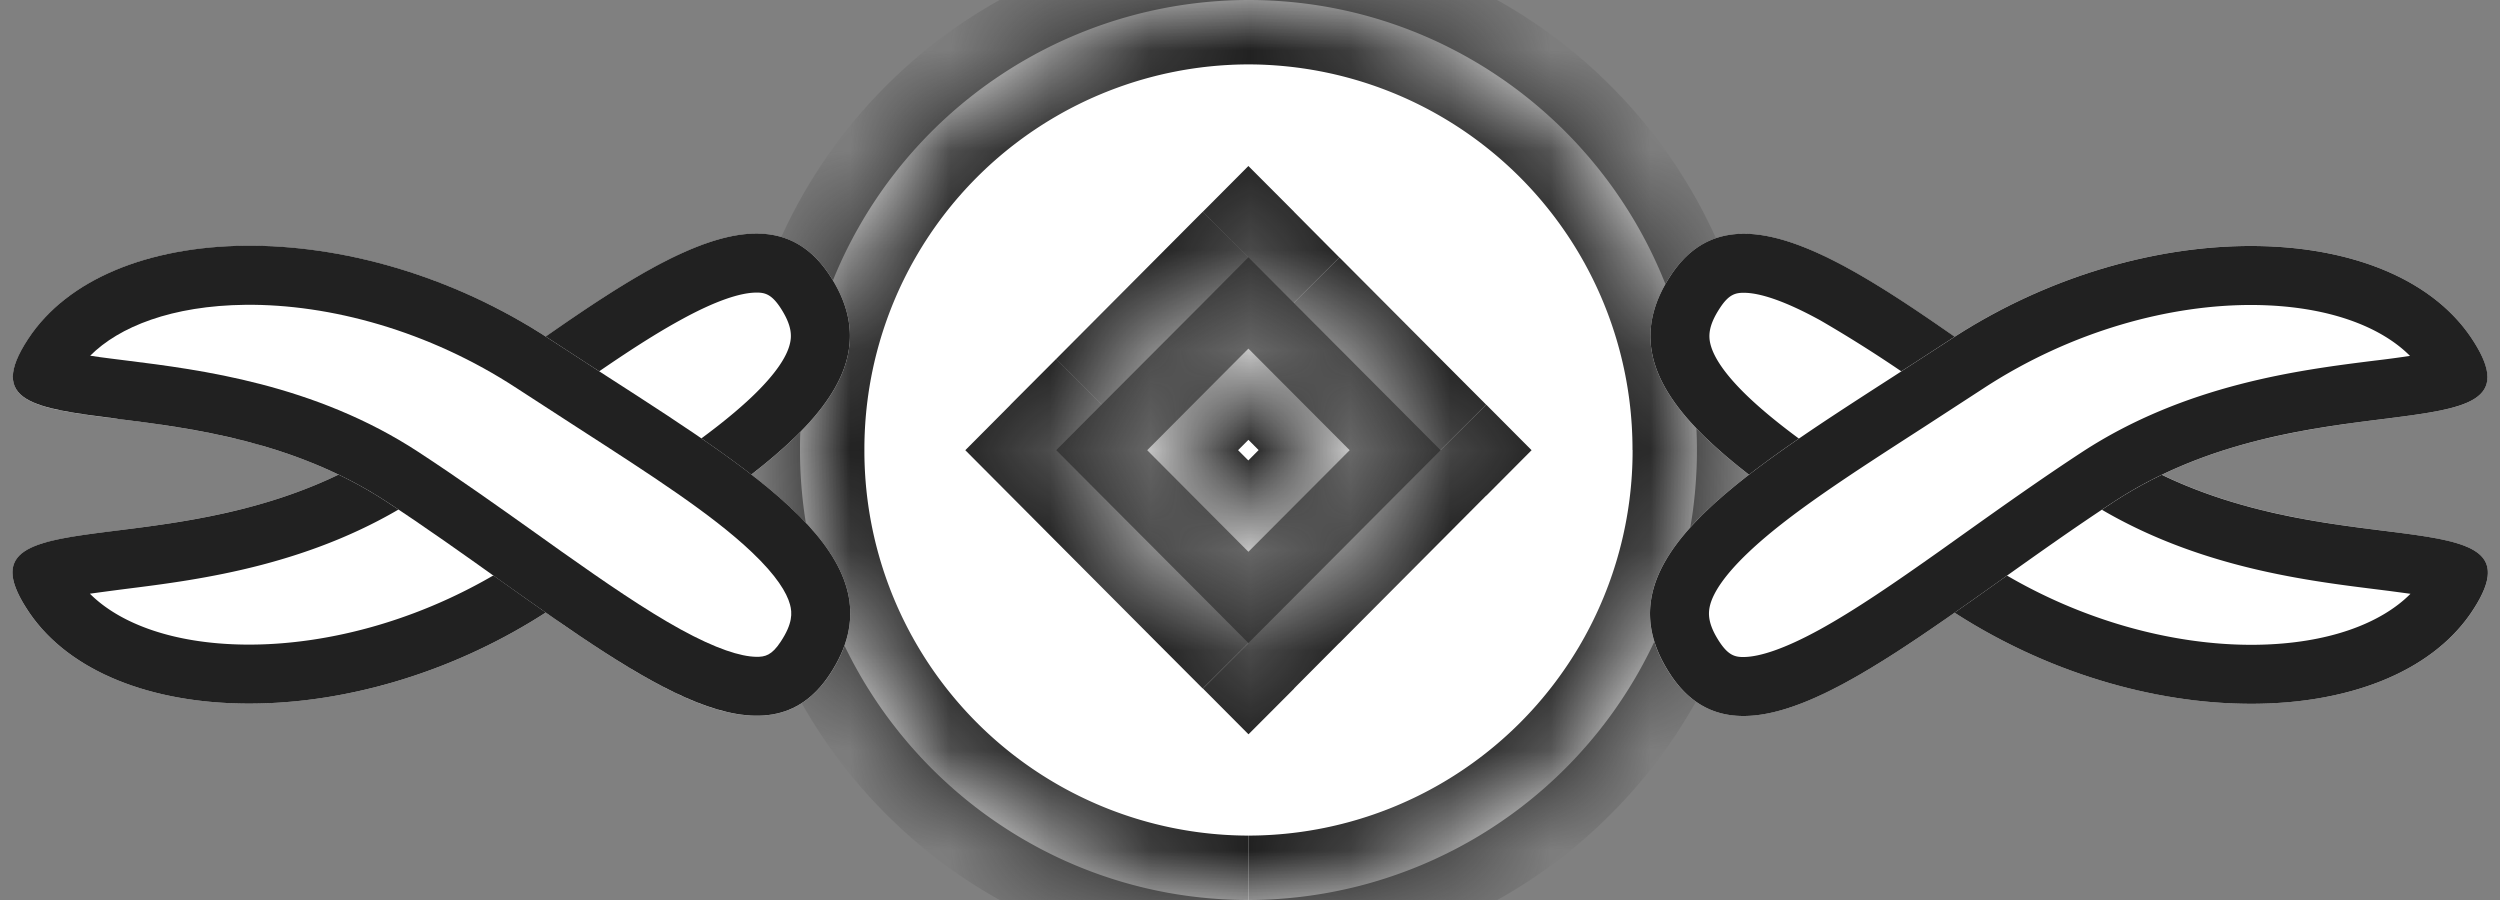
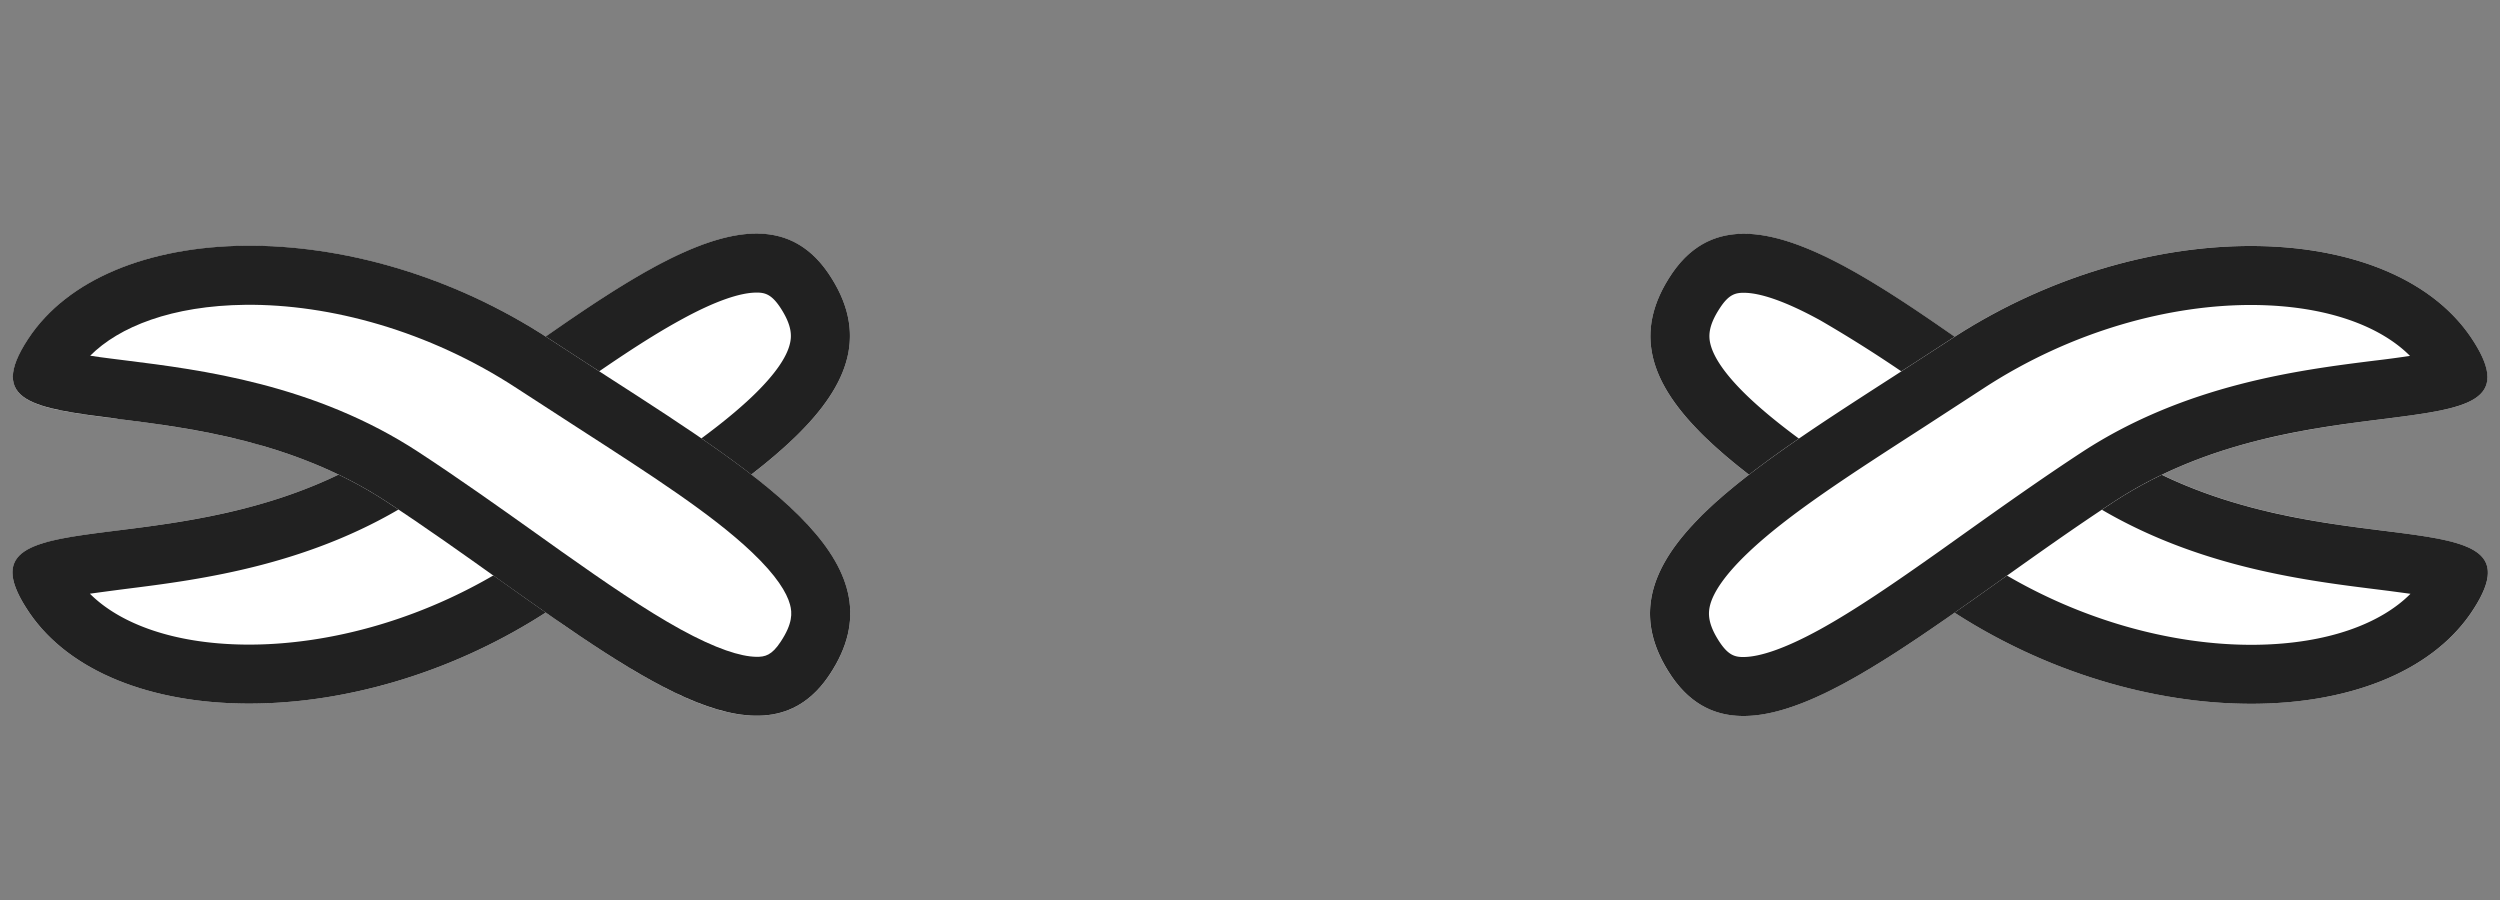
<svg xmlns="http://www.w3.org/2000/svg" width="25" height="9" viewBox="0 0 25 9" fill="none">
  <rect x="0" y="0" width="25" height="9" fill="#808080" stroke="none" />
  <mask id="a" fill="#fff">
-     <path fill-rule="evenodd" clip-rule="evenodd" d="M12.484 9a4.492 4.492 0 0 0 4.485-4.5c0-2.485-2.008-4.5-4.485-4.5A4.492 4.492 0 0 0 8 4.5C8 6.985 10.008 9 12.484 9zm-1.012-4.498l1.012-1.016 1.013 1.016-1.013 1.016-1.012-1.016zm-.91 0l.455-.457L12.03 3.03l.454-.457.455.457 1.012 1.015.455.457-.455.456-1.012 1.016-.455.456-.454-.456-1.013-1.016-.454-.456z" />
-   </mask>
-   <path fill-rule="evenodd" clip-rule="evenodd" d="M12.484 9a4.492 4.492 0 0 0 4.485-4.5c0-2.485-2.008-4.5-4.485-4.5A4.492 4.492 0 0 0 8 4.5C8 6.985 10.008 9 12.484 9zm-1.012-4.498l1.012-1.016 1.013 1.016-1.013 1.016-1.012-1.016zm-.91 0l.455-.457L12.03 3.03l.454-.457.455.457 1.012 1.015.455.457-.455.456-1.012 1.016-.455.456-.454-.456-1.013-1.016-.454-.456z" fill="#fff" />
+     </mask>
  <path d="M12.484 3.486l.457-.455-.457-.458-.456.458.456.455zm-1.012 1.016l-.456-.455-.454.455.454.455.456-.455zm2.025 0l.456.455.453-.455-.453-.455-.456.455zm-1.013 1.016l-.456.454.456.458.457-.458-.457-.454zm-1.467-1.473l.457.455-.457-.455zm-.454.457l-.457-.455-.453.455.453.455.457-.455zM12.03 3.03l-.457-.455.457.455zm.454-.457l.457-.455-.457-.458-.456.458.456.455zm.455.457l-.456.454.456-.454zm1.012 1.015l.457-.454-.457.454zm.455.457l.457.455.453-.455-.453-.455-.457.455zm-.455.456l.457.455-.457-.455zM12.94 5.974l-.456-.455.456.455zm-.455.456l-.456.455.456.458.457-.458-.457-.455zm-.454-.456l-.457.455.457-.455zm-1.013-1.016l.457-.455-.457.455zm5.308-.458a3.848 3.848 0 0 1-3.84 3.856v1.288c2.834 0 5.128-2.305 5.128-5.144h-1.288zM12.485.644a3.848 3.848 0 0 1 3.84 3.856h1.288c0-2.839-2.294-5.144-5.129-5.144V.644zM8.644 4.5a3.848 3.848 0 0 1 3.84-3.856V-.644c-2.835 0-5.13 2.305-5.13 5.144h1.29zm3.84 3.856A3.848 3.848 0 0 1 8.644 4.5h-1.29c0 2.839 2.295 5.144 5.13 5.144V8.356zm-.457-5.325l-1.012 1.016.912.91 1.013-1.016-.913-.91zm1.925 1.016L12.941 3.03l-.913.91 1.012 1.016.913-.91zM12.94 5.972l1.012-1.016-.913-.91-1.012 1.017.913.91zm-1.925-1.016l1.012 1.016.913-.91-1.013-1.015-.912.91zm-.455-1.365l-.455.456.913.91.455-.457-.913-.91zm1.012-1.016L10.561 3.59l.913.91 1.012-1.017-.913-.91zm.455-.457l-.455.457.913.91.455-.457-.913-.91zm1.367.457l-.454-.457-.913.91.455.456.912-.91zm1.013 1.016l-1.012-1.016-.913.91L13.495 4.5l.913-.91zm.455.456l-.455-.456-.913.91.455.455.913-.91zm-.455 1.366l.455-.457-.913-.91-.455.457.913.91zm-1.012 1.016l1.012-1.016-.913-.91-1.012 1.016.912.91zm-.455.456l.454-.456-.912-.91-.455.457.913.91zm-1.368-.456l.455.456.913-.91-.455-.456-.913.91zM10.56 5.413l1.012 1.016.913-.91-1.012-1.016-.913.91zm-.455-.457l.455.457.913-.91-.455-.456-.913.91z" fill="#212121" mask="url(#a)" />
  <path d="M21.144 4.48c1.956 1.281 4.37.427 3.581 1.628-.79 1.2-3.254 1.279-5.21-.001-1.956-1.28-3.598-2.151-2.808-3.352.79-1.2 2.481.446 4.437 1.726z" fill="#fff" />
  <path fill-rule="evenodd" clip-rule="evenodd" d="M23.745 5.891c-.735-.092-1.884-.235-2.924-.916a36.495 36.495 0 0 1-1.163-.805l-.262-.186a13.283 13.283 0 0 0-1.192-.78c-.362-.199-.604-.273-.756-.276-.092-.002-.159.015-.248.151-.12.181-.116.288-.093.372.032.118.134.288.38.522.403.382 1.007.771 1.752 1.251l.6.389c.882.578 1.873.843 2.712.835.737-.008 1.265-.219 1.554-.51l-.216-.029-.144-.018zm.087-.584c-.742-.093-1.766-.223-2.688-.826a35.433 35.433 0 0 1-1.14-.79c-1.458-1.037-2.666-1.896-3.297-.936-.712 1.082.552 1.896 2.24 2.983.184.12.375.242.568.369 1.956 1.28 4.42 1.202 5.21 0 .417-.634-.06-.695-.893-.8z" fill="#212121" />
  <path d="M21.14 5.017c1.956-1.28 4.37-.426 3.58-1.627-.789-1.2-3.254-1.28-5.21.001-1.955 1.28-3.597 2.151-2.808 3.352.79 1.2 2.482-.446 4.438-1.726z" fill="#fff" />
  <path fill-rule="evenodd" clip-rule="evenodd" d="M24.1 3.559a10.935 10.935 0 0 1-.36.048c-.734.092-1.883.235-2.923.916-.403.264-.797.544-1.164.805l-.261.186c-.448.317-.842.587-1.192.78-.362.199-.605.273-.757.276-.091.002-.158-.015-.248-.151-.119-.181-.115-.288-.093-.372.032-.118.135-.288.381-.522.402-.382 1.007-.771 1.751-1.251l.6-.39c.883-.577 1.874-.842 2.713-.834.737.008 1.265.219 1.553.509zm-.273.632c-.742.093-1.766.223-2.687.826-.393.257-.774.529-1.14.789-1.459 1.037-2.666 1.897-3.297.937-.712-1.082.551-1.896 2.239-2.983l.569-.369c1.955-1.28 4.42-1.202 5.21 0 .417.634-.061.694-.894.8z" fill="#212121" />
  <path d="M3.86 4.479C1.904 5.759-.511 4.905.279 6.106c.79 1.2 3.254 1.279 5.21-.001 1.955-1.28 3.597-2.151 2.808-3.352-.79-1.2-2.482.446-4.437 1.726z" fill="#fff" />
  <path fill-rule="evenodd" clip-rule="evenodd" d="M.899 5.937c.289.29.817.501 1.553.509.84.008 1.83-.257 2.714-.835l.6-.389c.744-.48 1.348-.87 1.75-1.251.246-.234.349-.404.38-.522.023-.084.027-.19-.092-.372-.09-.136-.156-.153-.248-.151-.152.003-.394.077-.756.277-.35.192-.745.462-1.192.779l-.262.186c-.367.26-.76.54-1.163.805-1.04.68-2.19.824-2.924.916a38.635 38.635 0 0 0-.36.048zm.273-.632c.742-.093 1.766-.223 2.688-.826.392-.257.774-.529 1.14-.79 1.458-1.037 2.666-1.896 3.297-.936.711 1.082-.552 1.896-2.24 2.983-.185.12-.375.242-.568.369-1.956 1.28-4.42 1.202-5.21 0-.418-.634.06-.695.893-.8z" fill="#212121" />
  <path d="M3.863 5.015c-1.956-1.28-4.37-.426-3.58-1.627.789-1.2 3.254-1.279 5.21.001C7.447 4.67 9.09 5.54 8.3 6.741c-.79 1.2-2.481-.446-4.437-1.726z" fill="#fff" />
  <path fill-rule="evenodd" clip-rule="evenodd" d="M1.262 3.605c.735.092 1.884.235 2.924.916.403.264.797.544 1.164.805l.261.186c.448.317.842.587 1.192.78.362.199.605.273.757.276.091.002.158-.015.247-.151.12-.181.116-.288.093-.372-.032-.118-.134-.288-.38-.522-.402-.382-1.007-.771-1.751-1.251l-.6-.389c-.883-.578-1.874-.843-2.713-.835-.737.008-1.265.219-1.554.509.064.01.136.02.217.03l.143.018zm-.086.584c.742.093 1.765.223 2.687.826.393.257.774.529 1.14.79C6.462 6.84 7.67 7.7 8.3 6.74c.712-1.082-.551-1.896-2.24-2.983l-.568-.369c-1.955-1.28-4.42-1.202-5.21 0-.417.634.061.694.894.8z" fill="#212121" />
</svg>